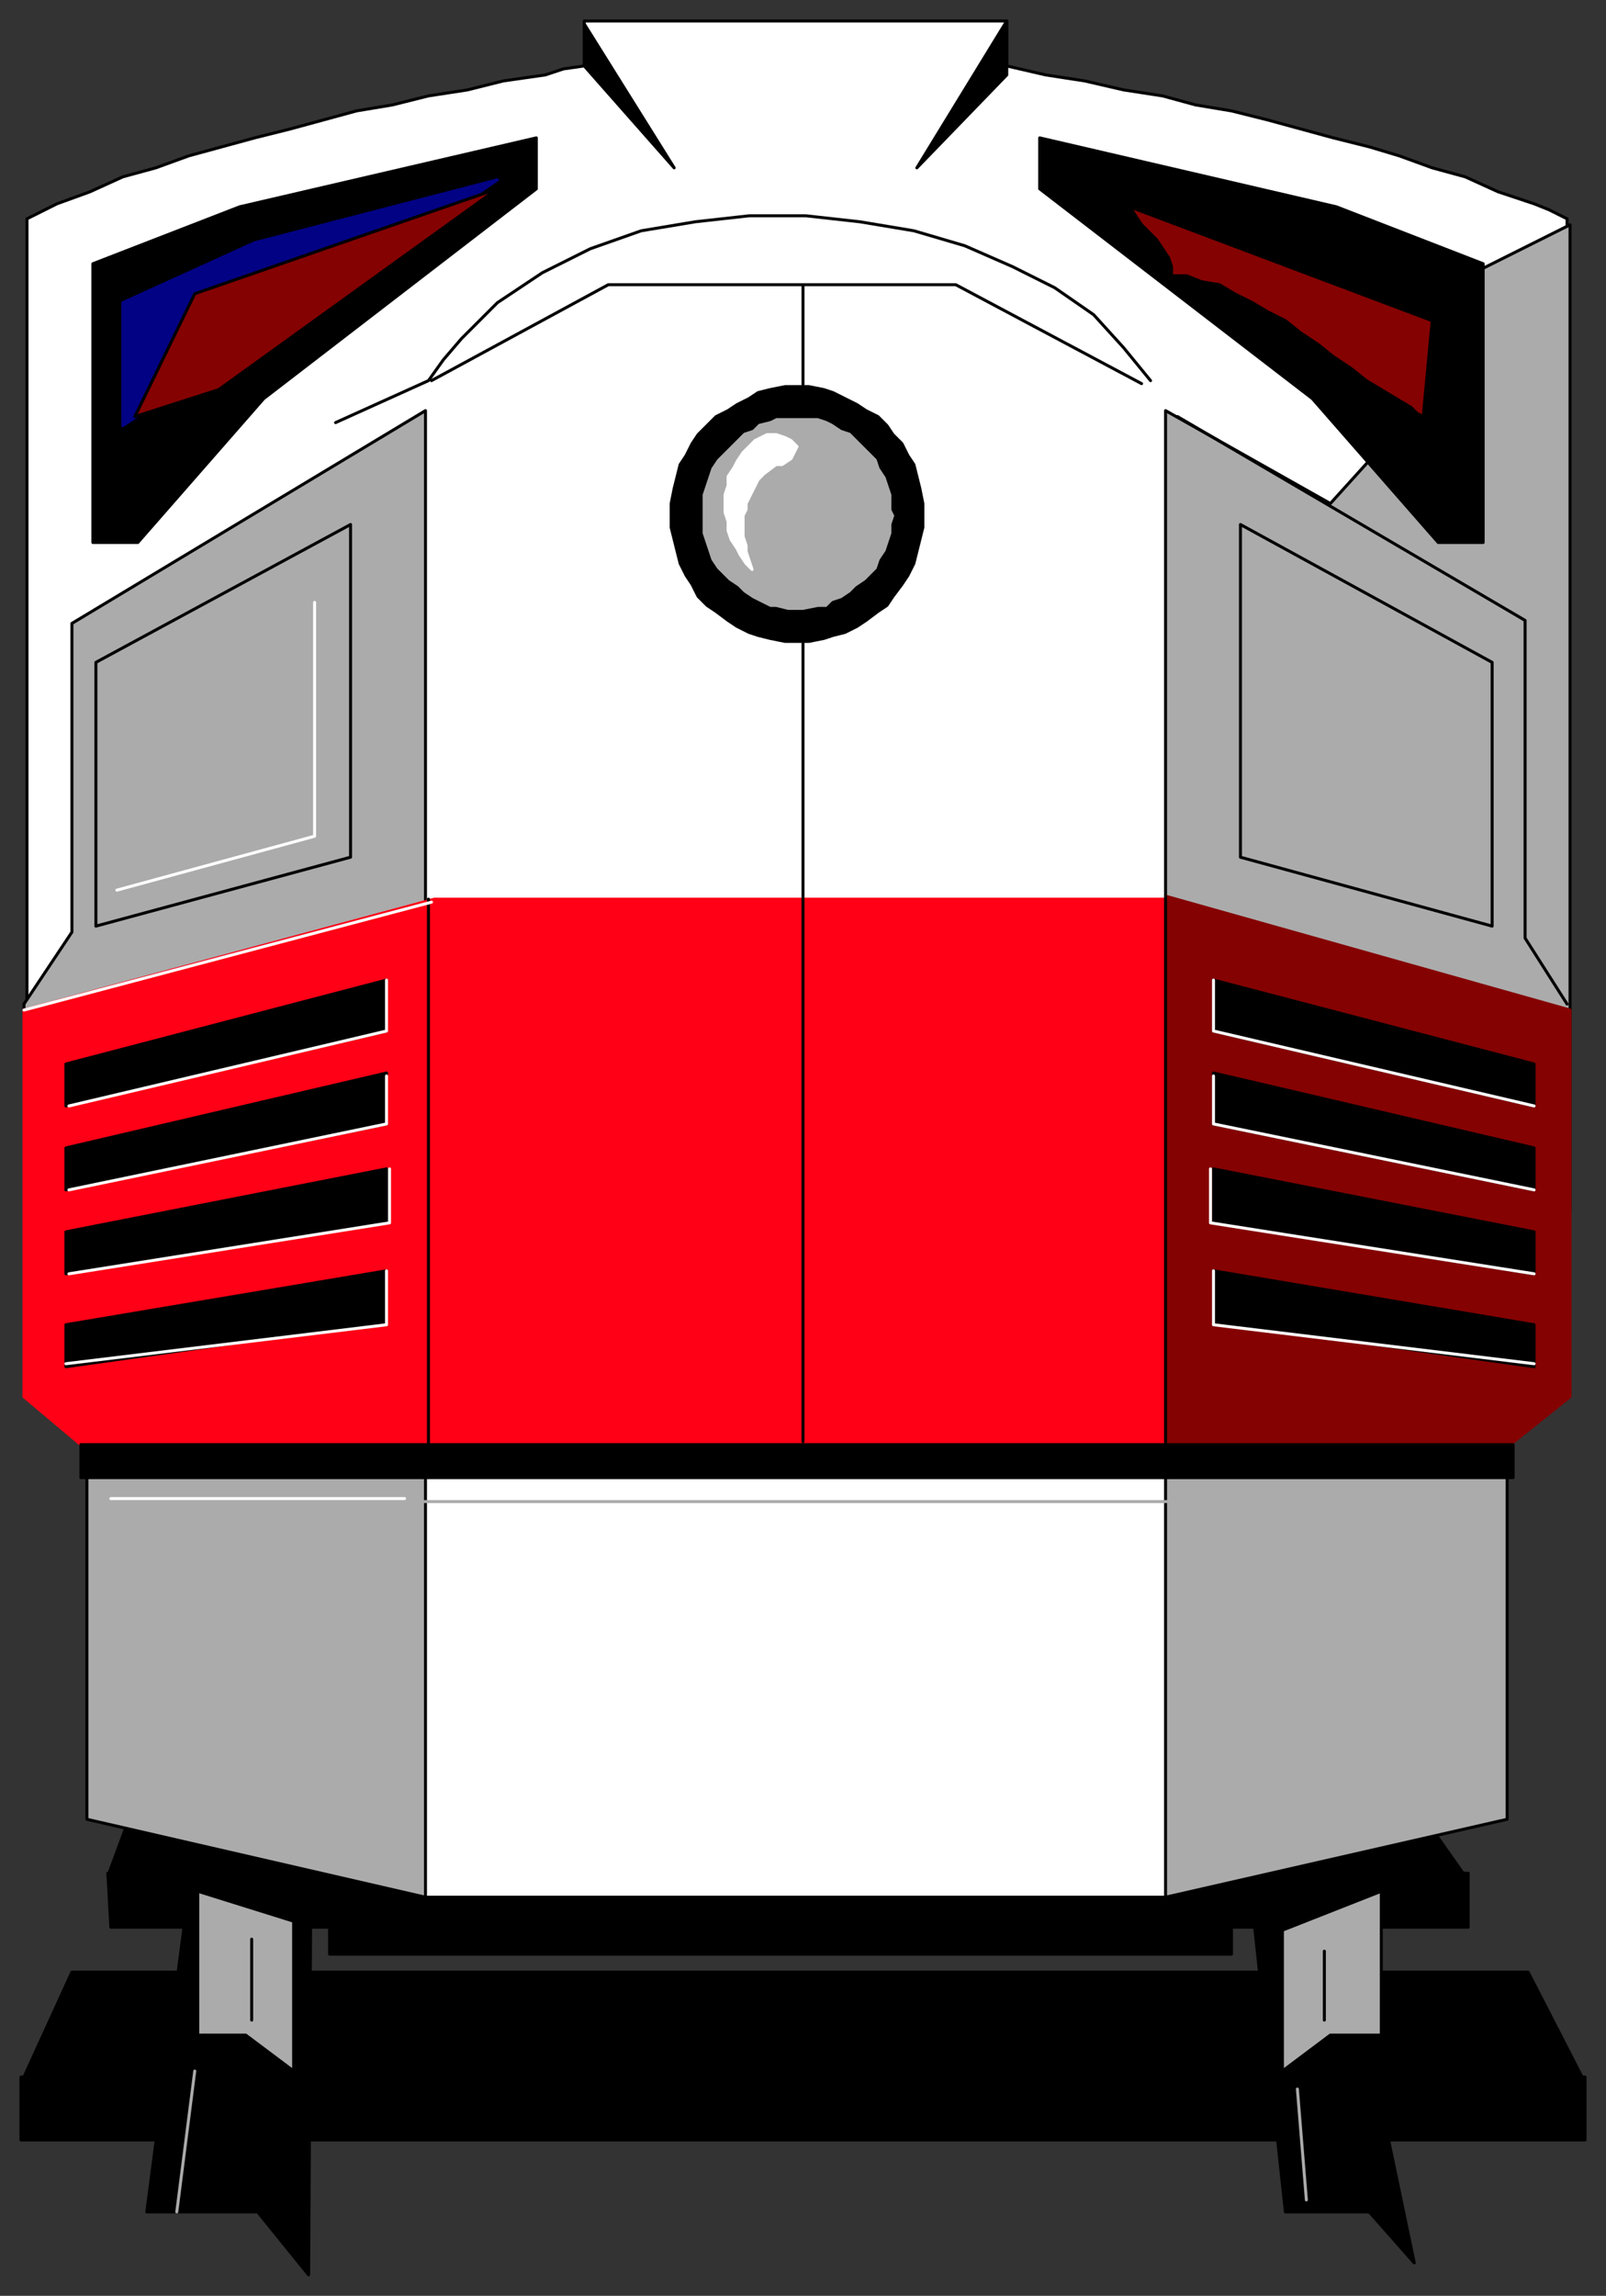
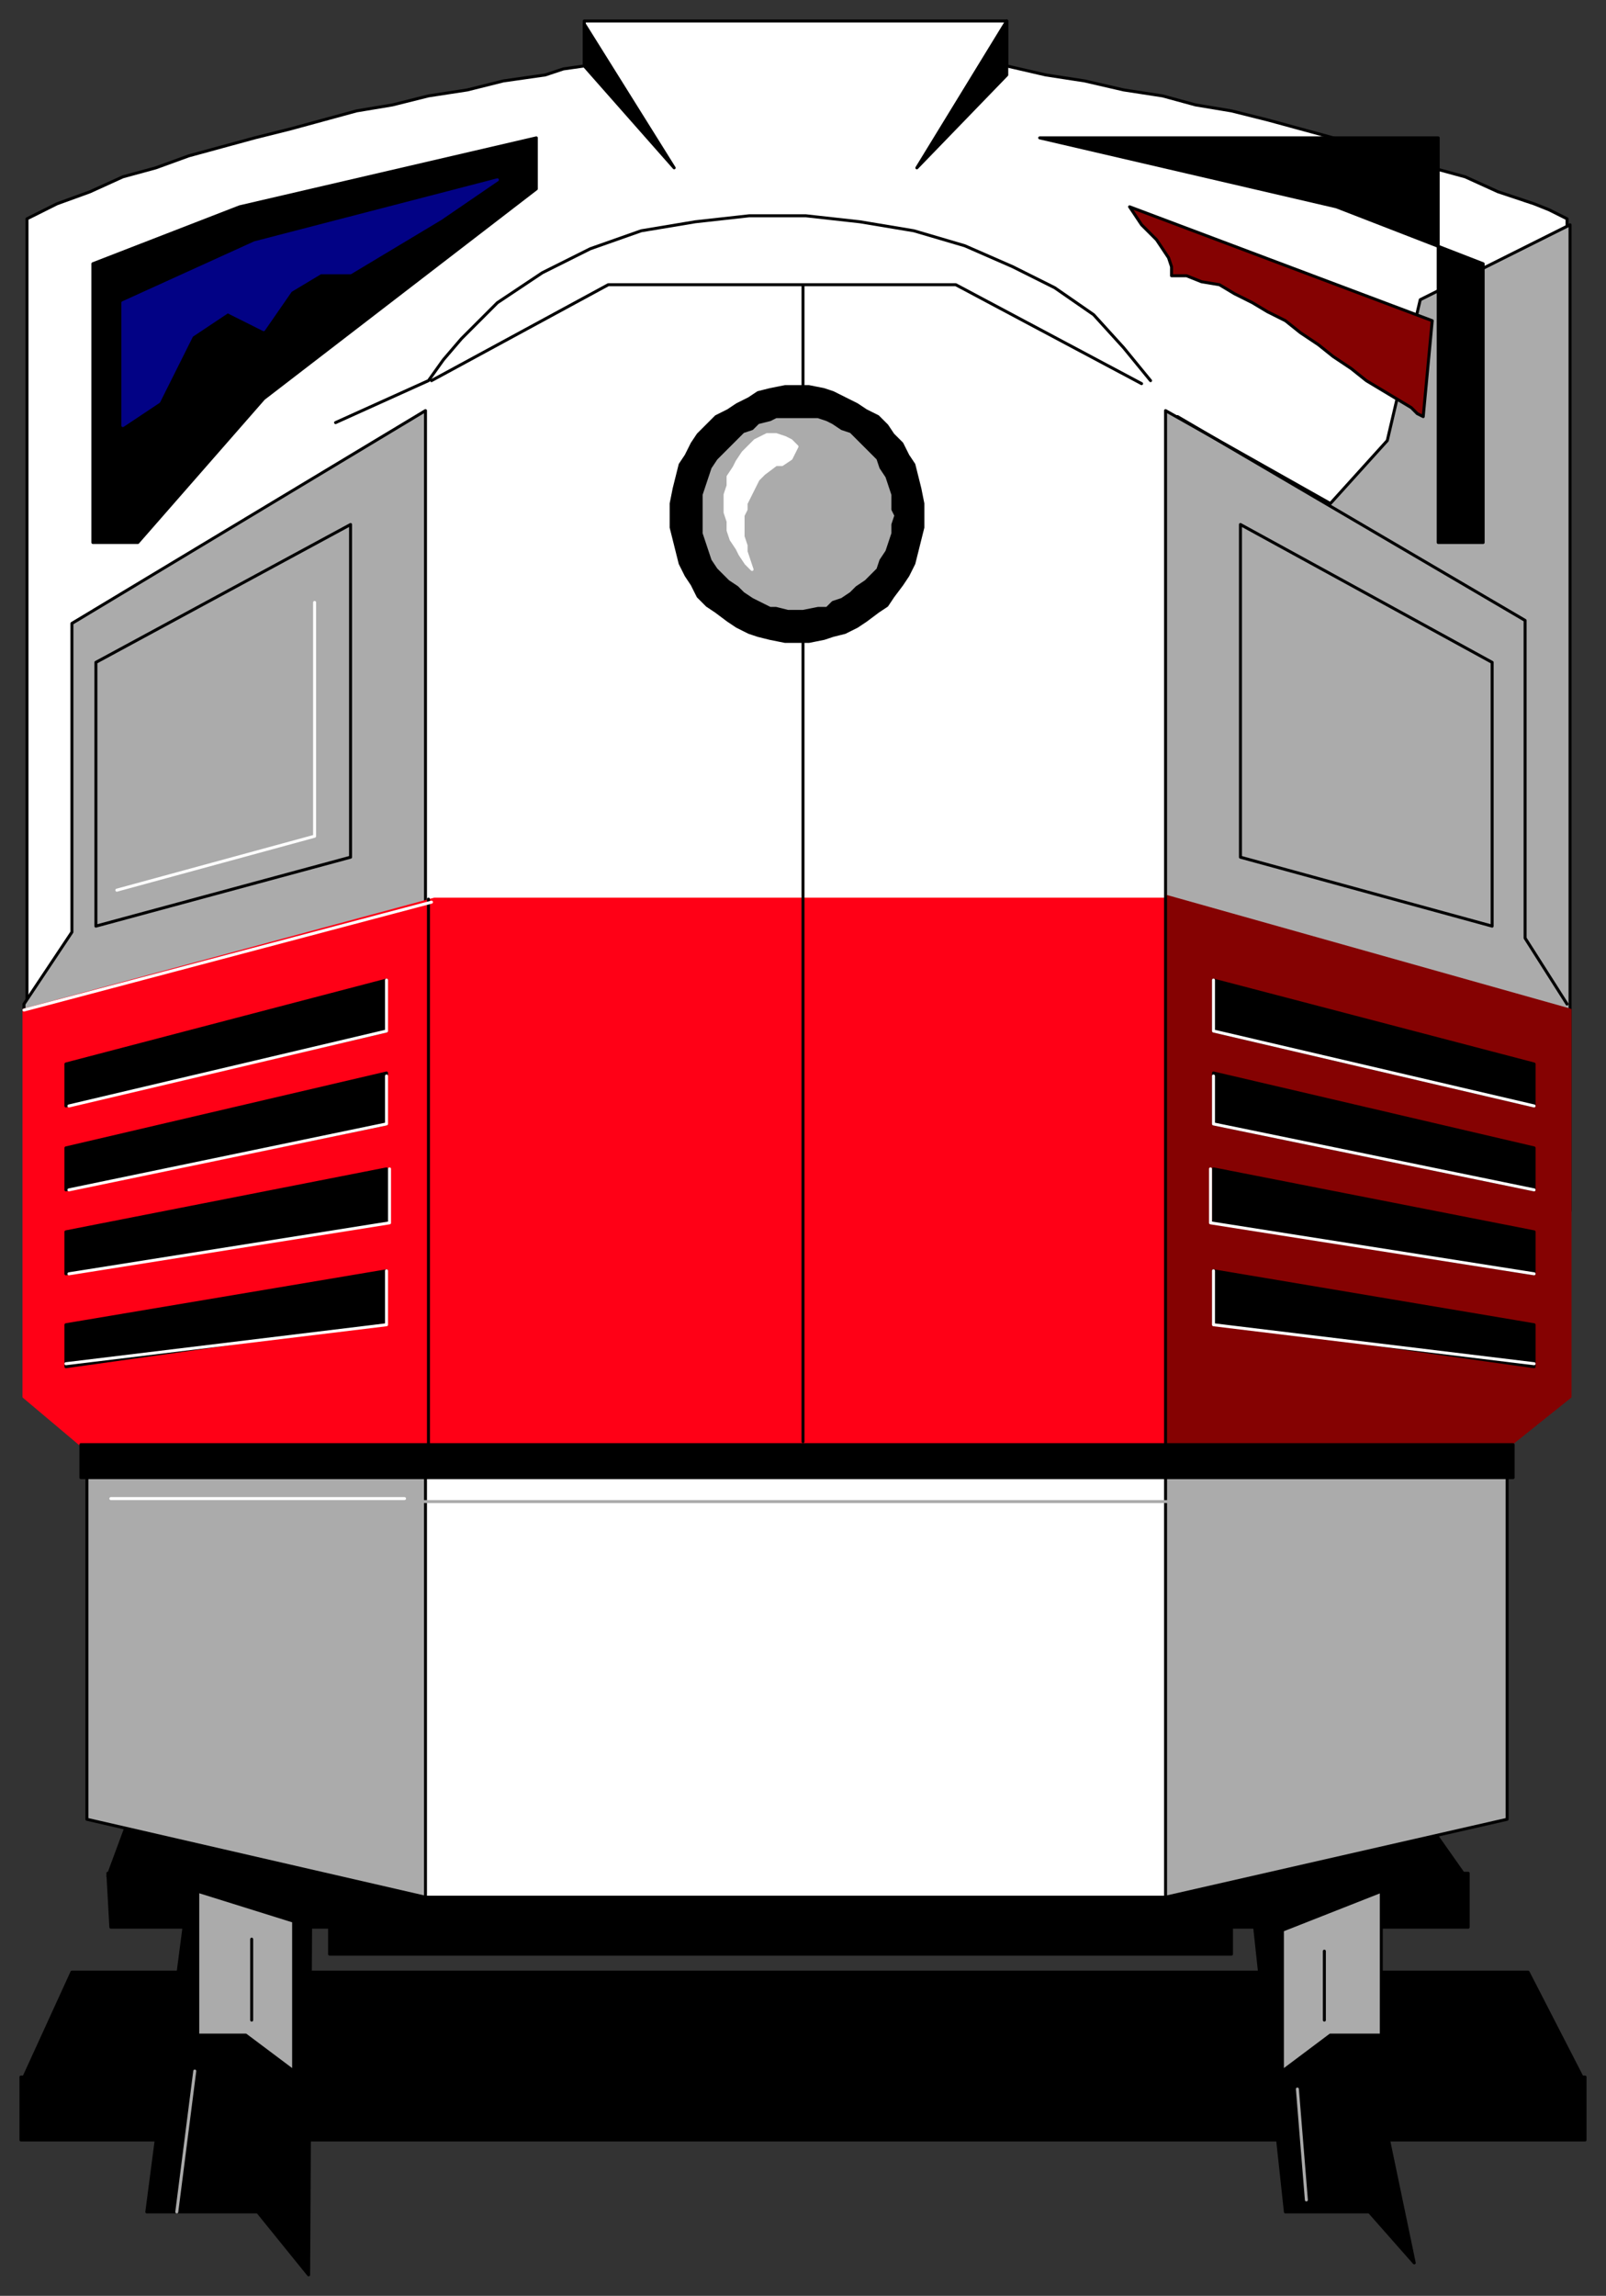
<svg xmlns="http://www.w3.org/2000/svg" fill-rule="evenodd" height="766" preserveAspectRatio="none" stroke-linecap="round" width="536">
  <rect width="100%" height="100%" fill="#333333" stroke="none" />
  <style>.brush0{fill:#fff}.pen0{stroke:#000;stroke-width:1;stroke-linejoin:round}.brush1{fill:#000}.brush2{fill:#ababab}.pen1{stroke:#ababab;stroke-width:1;stroke-linejoin:round}.brush4{fill:#850202}.pen4{stroke:#fff;stroke-width:1;stroke-linejoin:round}</style>
  <path class="pen0 brush1" d="m94 563 10 19-1 177-17-21 8-175z" />
  <path class="pen0 brush1" d="M37 625h453v18H37l-1-18h1zM7 693h522v21H7v-21z" />
  <path class="pen0 brush1" d="M46 599h424l19 27H36l10-27zm-22 59h486l18 35H8l16-35z" />
  <path class="pen0 brush1" d="M95 562H72L49 738h37l9-176zm315 0h24l23 176h-28l-19-176z" />
  <path class="pen0 brush1" d="m428 562 11 35 33 158-15-17-29-176zm-318 90h301v-56H110v56z" />
  <path class="pen0 brush2" d="m66 631 32 10v50l-16-12H66v-48zm395 0-33 13v47l16-12h17v-48z" />
  <path class="pen0 brush0" d="M445 617v-64h56l1-72 21-106V73l-6-3-5-2-12-4-11-5-11-3-11-4-10-3-12-3-11-3-11-3-12-3-12-2-11-3-13-2-13-3-13-2-13-3V7H195v15l-7 1-6 2-14 2-12 3-13 2-12 3-12 2-11 3-11 3-12 3-11 3-11 3-11 4-11 3-11 5-11 4-10 5v299l22 88v92l56 1v64l54 16h248l56-16z" />
  <path class="pen0 brush1" d="m336 7-30 49 30-31V7zM195 8l30 48-30-34V8z" />
  <path class="pen0 brush2" d="M389 199v-62l55 31 19-21 11-47 50-25v329l-21 77v126l-114 26V199zM142 490V137L24 208v103L8 335v40l21 82v150l113 26V490h0z" />
-   <path class="pen0 brush1" d="M179 46 80 69 31 88v93h15l42-48 91-70V46zm168 0 99 23 49 19v93h-15l-42-48-91-70V46z" />
+   <path class="pen0 brush1" d="M179 46 80 69 31 88v93h15l42-48 91-70V46zm168 0 99 23 49 19v93h-15V46z" />
  <path class="pen1" fill="none" d="M37 501h364" />
  <path style="stroke:#ff0016;stroke-width:1;stroke-linejoin:round;fill:#ff0016" d="M145 300 8 337v129l19 16h363V300H145z" />
  <path class="brush4" style="stroke:#850202;stroke-width:1;stroke-linejoin:round" d="M524 337v129l-20 16H389V299l135 38z" />
  <path class="pen0 brush1" d="M27 493h478v-11H27v11z" />
  <path class="pen0" fill="none" d="M143 300v190m246-191v191M112 141l31-14 5-7 6-7 12-12 15-10 16-8 17-6 18-3 18-2h19l18 2 18 3 17 5 16 7 14 7 13 9 10 11 9 11M117 286l-85 23v-88l85-46v111h0m297 0 84 23v-88l-84-46v111h0" />
  <path class="pen0" fill="none" d="m523 335-14-22V207l-116-68" />
  <path class="pen0 brush1" d="m22 355 107-28v17L22 369v-14zm490 0-107-28v17l107 25v-14zM22 383l107-25v17L22 397v-14zm490 0-107-25v17l107 22v-14zM22 411l107-21v18L22 425v-14zm490 0-107-21v18l107 17v-14zM22 442l107-18v17L22 456v-14zm490 0-107-18v17l107 15v-14z" />
  <path class="pen0" fill="none" d="m144 127 59-32h116l62 33M268 95v386" />
  <path class="pen0 brush1" d="M266 214h4l5-1 3-1 4-1 4-2 3-2 4-3 3-2 2-3 3-4 2-3 2-4 1-4 1-4 1-4v-8l-1-5-1-4-1-4-2-3-2-4-3-3-2-3-3-3-4-2-3-2-4-2-4-2-3-1-5-1h-8l-5 1-4 1-3 2-4 2-3 2-4 2-3 3-3 3-2 3-2 4-2 3-1 4-1 4-1 5v8l1 4 1 4 1 4 2 4 2 3 2 4 3 3 3 2 4 3 3 2 4 2 3 1 4 1 5 1h4z" />
  <path class="pen0 brush2" d="M266 204h2l5-1h3l2-2 3-1 3-2 2-2 3-2 2-2 2-2 1-3 2-3 1-3 1-3v-3l1-3-1-2v-5l-1-3-1-3-2-3-1-3-2-2-2-2-3-3-2-2-3-1-3-2-2-1-3-1h-14l-2 1-4 1-2 2-3 1-2 2-3 3-2 2-2 2-2 3-1 3-1 3-1 3v13l1 3 1 3 1 3 2 3 2 2 2 2 3 2 2 2 3 2 2 1 4 2h2l4 1h3z" />
  <path class="pen4 brush0" d="m252 147-1 1-3 3-2 3-1 2-2 3v3l-1 3v6l1 3v3l1 3 2 3 1 2 2 3 2 2-2-6v-2l-1-3v-7l1-2v-2l1-2 1-2 2-4 2-2 4-3h2l3-2 1-2 1-2-2-2-2-1-3-1h-3l-4 2z" />
  <path class="pen4" fill="none" d="m23 369 106-25v-17m383 42-107-25v-17M23 397l106-22v-16m383 38-107-22v-16M23 425l107-17v-18m382 35-108-17v-18M22 455l107-13v-18m383 31-107-13v-18M37 500h98M8 337l136-36m-105-4 66-18v-78" />
  <path class="pen0 brush4" d="m377 69 101 38-3 32-2-1-2-2-5-3-5-3-5-3-5-4-6-4-5-4-6-4-5-4-6-3-5-3-6-3-5-3-6-1-5-2h-5v-3l-1-3-2-3-2-3-2-2-3-3-2-3-2-3z" />
  <path style="stroke:#020285;stroke-width:1;stroke-linejoin:round;fill:#020285" d="M166 60 85 81l-44 20v41l12-8 11-22 12-8 12 6 9-13 10-6h10l10-6 20-12 19-13z" />
-   <path class="pen0 brush4" d="m45 139 20-41 101-35-93 67-28 9z" />
  <path class="pen1" fill="none" d="m65 691-6 47m374-41 3 37" />
  <path class="pen0" fill="none" d="M84 647v27m358-23v23" />
</svg>